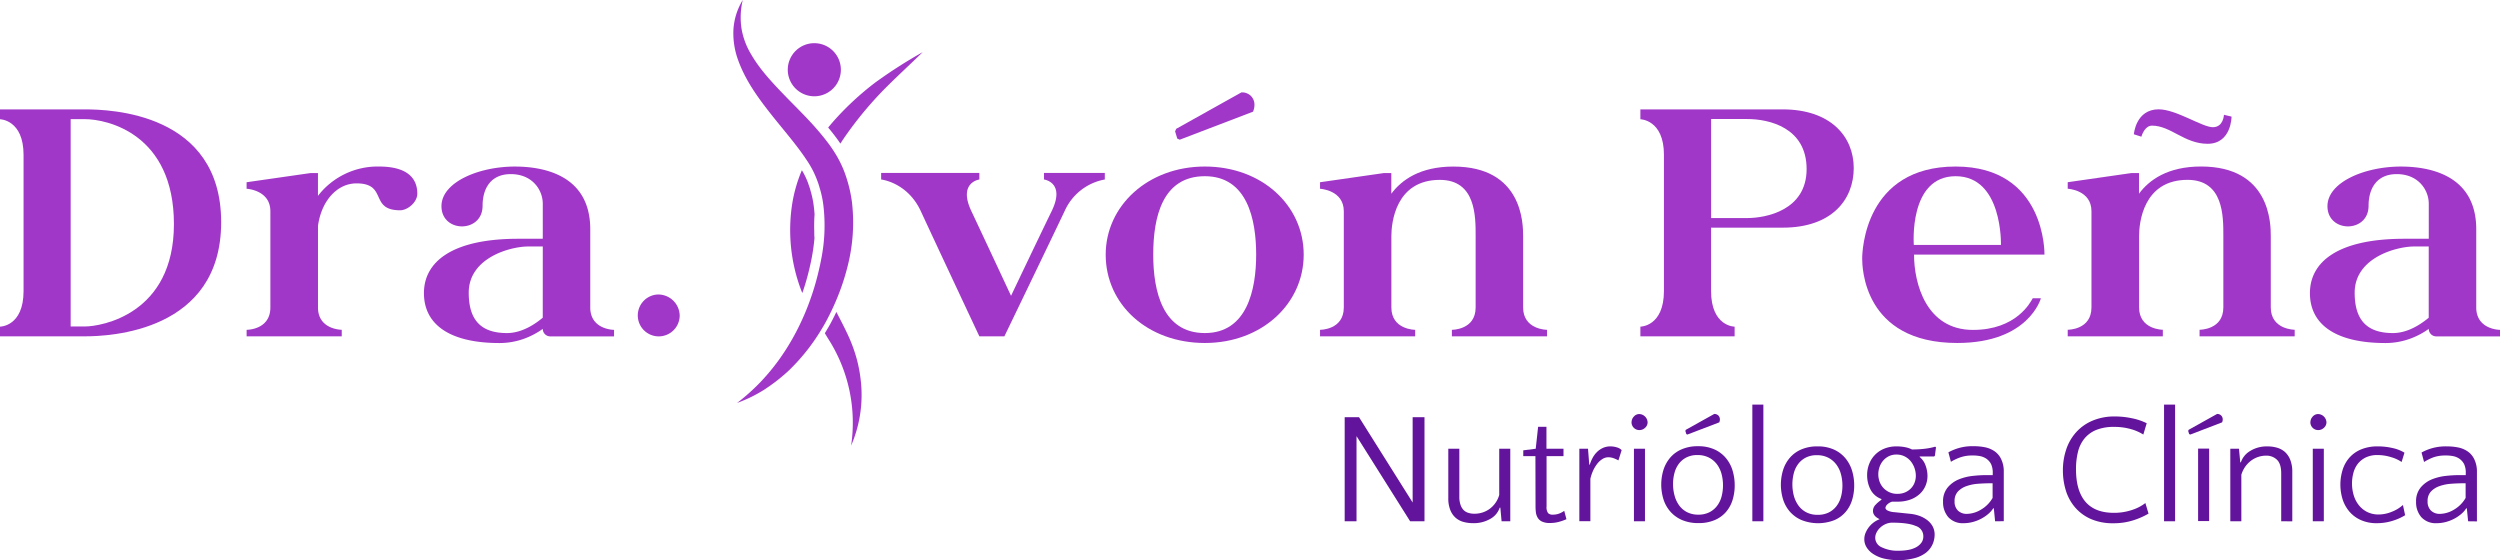
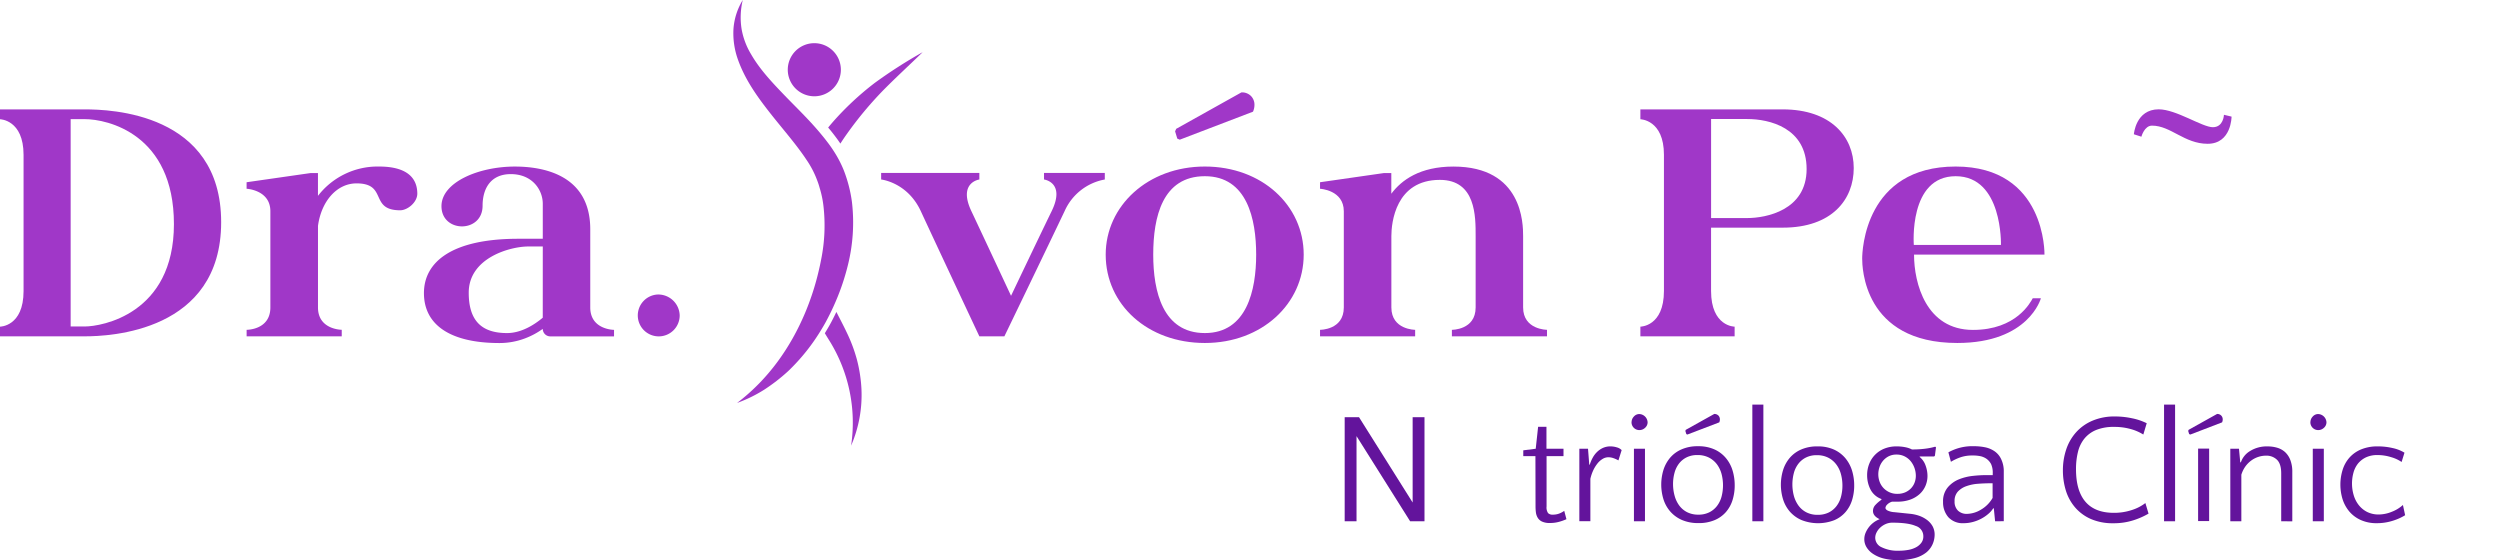
<svg xmlns="http://www.w3.org/2000/svg" viewBox="0 0 919.94 206.21">
  <defs>
    <style>.cls-1{fill:#a037c8;}.cls-2{fill:#63149c;}</style>
  </defs>
  <g id="Capa_2" data-name="Capa 2">
    <g id="plantilla-base">
      <path class="cls-1" d="M31.21,40.25H0v3.63S8.67,44,8.67,57v50.11C8.67,120.2,0,120.2,0,120.2v3.56H31.21c9.07,0,50.17-1.63,50.17-42S40.39,40.25,31.21,40.25Zm0,79.89H26V43.84h5.2C39.49,43.84,64,49.25,64,82.47S37.22,120.14,31.21,120.14Z" />
      <path class="cls-1" d="M139.45,61.28A27.74,27.74,0,0,0,117,72.07V63.69h-2.78L90.74,67.06v2.4s8.75.42,8.75,8.27v35.4c0,8.33-8.74,8.23-8.74,8.23v2.4h35v-2.41s-8.74,0-8.74-8.22v-30c1.24-9.18,7-15.65,14.19-15.65,11.59,0,4.57,9.9,16.06,9.9,2.68,0,6.3-2.9,6.3-6.15C153.53,65.85,150.22,61.28,139.45,61.28Z" />
      <path class="cls-1" d="M217.2,113.13V84.37c0-20.23-17.61-23.08-27.75-23.08-13.38,0-27,5.81-27,14.57,0,9.91,15.13,10,15.13-.15,0-6.45,3.08-11.64,10.38-11.64,7.92,0,11.77,5.81,11.77,10.92V87.86h-9c-24.47,0-34.73,8.53-34.73,20,0,11.71,9.73,18.37,27.79,18.37a26.42,26.42,0,0,0,9.26-1.66,28,28,0,0,0,6.67-3.55,2.77,2.77,0,0,0,2.77,2.76h23.46v-2.4S217.2,121.36,217.2,113.13Zm-17.48,3.78h0c-3.07,2.57-7.86,5.65-13.16,5.65-9.45,0-14.08-4.65-14.08-14.86,0-12.88,15.34-17,21.89-17h5.36Z" />
      <path class="cls-1" d="M242,108.37a7.71,7.71,0,1,0,8.11,7.7A7.91,7.91,0,0,0,242,108.37Z" />
      <path class="cls-1" d="M384.17,63.64v2.41s8,1,2.82,11.64c-3.8,7.77-14.95,31.16-14.95,31.16s-10.92-23.38-14.6-31.16c-5-10.58,2.94-11.64,2.94-11.64V63.64H324.24v2.41s9.65,1,14.59,11.64c5.33,11.53,21.55,46.07,21.55,46.07h9.21s16.68-34.53,22.16-46.07a20.07,20.07,0,0,1,14.79-11.64V63.64Z" />
      <path class="cls-1" d="M443.36,61.28c-21,0-36.49,14.5-36.49,32.42,0,18.47,15.55,32.51,36.49,32.51s36.37-14.41,36.37-32.51S464.37,61.28,443.36,61.28Zm0,61.28c-15.48,0-19-15.28-19-28.86,0-13.91,3.42-28.86,19-28.86s18.88,15.84,18.88,28.86S458.83,122.56,443.36,122.56Z" />
      <path class="cls-1" d="M433.21,51l-.8-2.66.4-.93,24-13.41a4.64,4.64,0,0,1,3.53,1.34,4.54,4.54,0,0,1,1.27,3.22,6.13,6.13,0,0,1-.54,2.54l-26.94,10.3Z" />
      <path class="cls-1" d="M560.47,113.13V86.87c0-4.54-.16-25.58-25.65-25.58-12.26,0-19.07,4.92-22.85,10V63.69h-2.78l-23.45,3.37v2.4s8.75.43,8.75,8.28v35.39c0,8.34-8.75,8.23-8.75,8.23v2.4h35v-2.4s-8.75,0-8.75-8.23V86.87c0-4.9,1.54-20.68,17.84-20.68C543.12,66.19,543,79.7,543,86.87v26.26c0,8.34-8.74,8.23-8.74,8.23v2.4h35v-2.4S560.47,121.36,560.47,113.13Z" />
      <path class="cls-1" d="M656,40.25H603.62v3.63s8.67.14,8.67,13.07v50.11c0,13.14-8.67,13.14-8.67,13.14v3.56H638.3V120.2s-8.67,0-8.67-13.14V83.77H656c18.2,0,26.13-10.44,26.13-21.94S673.71,40.25,656,40.25Zm-13.06,40h-13.3V43.8h13.3c8.16,0,21.85,3.21,21.85,18.41S649.84,80.24,642.92,80.24Z" />
      <path class="cls-1" d="M719.63,61.28c-33.4,0-34.39,31-34.39,33.86s.29,31.07,35,31.07c26.35,0,30.76-16.45,30.76-16.45h-3c-.84,1.47-6,11.64-22,11.64-17.26,0-21.68-17.18-21.68-27.7h48S753,61.28,719.63,61.28ZM736.3,90.14H704.24s-2-25.3,15.39-25.3S736.3,90.14,736.3,90.14Z" />
-       <path class="cls-1" d="M835.59,113.12V86.86c0-4.54-.16-25.59-25.65-25.59-12.25,0-19.07,4.92-22.84,10V63.68h-2.79l-23.44,3.37v2.4s8.74.42,8.74,8.27v35.4c0,8.33-8.74,8.22-8.74,8.22v2.41h35v-2.41s-8.74,0-8.74-8.22V86.85c0-4.89,1.53-20.67,17.83-20.67,13.32,0,13.18,13.51,13.18,20.68v26.26c0,8.33-8.75,8.22-8.75,8.22v2.41h35v-2.41S835.59,121.34,835.59,113.12Z" />
-       <path class="cls-1" d="M911.2,113.13V84.37c0-20.23-17.61-23.08-27.75-23.08-13.38,0-27,5.81-27,14.57,0,9.91,15.13,10,15.13-.15,0-6.45,3.07-11.64,10.37-11.64,7.93,0,11.78,5.81,11.78,10.92V87.86h-9c-24.48,0-34.73,8.53-34.73,20,0,11.71,9.72,18.37,27.78,18.37a26.52,26.52,0,0,0,9.27-1.66,28,28,0,0,0,6.67-3.55,2.77,2.77,0,0,0,2.76,2.76h23.47v-2.4S911.2,121.36,911.2,113.13Zm-17.49,3.78c-3.07,2.57-7.86,5.65-13.16,5.65-9.45,0-14.09-4.65-14.09-14.86,0-12.88,15.35-17,21.9-17h5.35Z" />
      <path class="cls-1" d="M821.16,42.91s0,10-8.81,10c-8.55,0-13.55-6.68-20.47-6.68-2.82,0-3.9,4.07-3.9,4.07l-2.77-.89s.66-9.18,9.14-9.18c6.43,0,16,6.58,19.93,6.58s4.08-4.57,4.08-4.57Z" />
      <path class="cls-2" d="M499.17,160.48v31.34h-4.36v-38.3h5.28l19.73,31.39V153.52h4.36v38.3H518.9Z" />
-       <path class="cls-2" d="M537,165.13v17.64a9,9,0,0,0,.44,3,5.08,5.08,0,0,0,1.16,1.95,4.16,4.16,0,0,0,1.74,1,7.2,7.2,0,0,0,2.23.32,9.81,9.81,0,0,0,2.88-.43,9.3,9.3,0,0,0,2.64-1.31,9.49,9.49,0,0,0,2.14-2.15,9.73,9.73,0,0,0,1.45-3V165.13h4.07v26.69h-3.2l-.46-5h-.23a7.41,7.41,0,0,1-3.37,4.06,12.12,12.12,0,0,1-6.5,1.63,12.89,12.89,0,0,1-3.51-.47,7.19,7.19,0,0,1-2.87-1.54,7.42,7.42,0,0,1-1.94-2.84,11.46,11.46,0,0,1-.73-4.38V165.13Z" />
      <path class="cls-2" d="M565,167.85h-4.47v-2.14l4.58-.58.88-8.07h3.07v8.07h6.27v2.72H569.1v18.51a3.71,3.71,0,0,0,.55,2.44,2.25,2.25,0,0,0,1.71.58,6.53,6.53,0,0,0,2.38-.4,8.2,8.2,0,0,0,1.86-1l.81,3.07a18.31,18.31,0,0,1-2.58.93,12.47,12.47,0,0,1-3.51.47,6.53,6.53,0,0,1-2.9-.53,3.63,3.63,0,0,1-1.57-1.39,5.09,5.09,0,0,1-.67-1.94,17,17,0,0,1-.14-2.12Z" />
      <path class="cls-2" d="M595.54,169.42a10.9,10.9,0,0,0-1.86-.84,5.61,5.61,0,0,0-1.8-.32,4.1,4.1,0,0,0-2.2.64,7.09,7.09,0,0,0-1.92,1.74,12.6,12.6,0,0,0-1.54,2.55,15.1,15.1,0,0,0-1,3v15.61h-4.06V165.13h3.19l.46,5.86H585a13.37,13.37,0,0,1,1.08-2.56,8.81,8.81,0,0,1,1.62-2.14,7.51,7.51,0,0,1,2.18-1.48,6.63,6.63,0,0,1,2.78-.55,8,8,0,0,1,2.33.37,3.82,3.82,0,0,1,1.74,1Z" />
      <path class="cls-2" d="M600.38,155.38a3,3,0,0,1,.84-2.09,2.67,2.67,0,0,1,2.06-.93,3.19,3.19,0,0,1,3,3,2.67,2.67,0,0,1-.93,2.06,3,3,0,0,1-2.09.84,2.87,2.87,0,0,1-2.9-2.9Zm4.93,36.44h-4.06V165.13h4.06Z" />
      <path class="cls-2" d="M624.81,164.2a14.28,14.28,0,0,1,6.1,1.19,11.72,11.72,0,0,1,4.2,3.19,12.88,12.88,0,0,1,2.44,4.58,18.66,18.66,0,0,1,.78,5.43,18.16,18.16,0,0,1-.78,5.37,12.28,12.28,0,0,1-2.41,4.41,11.32,11.32,0,0,1-4.15,3,14.66,14.66,0,0,1-6,1.11,14.88,14.88,0,0,1-6.12-1.16,12.12,12.12,0,0,1-4.26-3.11,12.56,12.56,0,0,1-2.5-4.5,18.37,18.37,0,0,1,0-10.79,13,13,0,0,1,2.47-4.5,11.52,11.52,0,0,1,4.21-3.07A14.52,14.52,0,0,1,624.81,164.2Zm.18,25.18a8.8,8.8,0,0,0,4-.87,8.13,8.13,0,0,0,2.84-2.35,9.73,9.73,0,0,0,1.66-3.42,16.48,16.48,0,0,0,0-8.33,10.56,10.56,0,0,0-1.71-3.57,8.65,8.65,0,0,0-2.93-2.46,9,9,0,0,0-4.21-.93,8.73,8.73,0,0,0-4.06.87,8.09,8.09,0,0,0-2.79,2.32,9.69,9.69,0,0,0-1.62,3.39,15.65,15.65,0,0,0-.53,4.09,16,16,0,0,0,.56,4.24,10.84,10.84,0,0,0,1.68,3.6,8.24,8.24,0,0,0,2.9,2.49A8.93,8.93,0,0,0,625,189.38Zm-4.47-29.65-.35-1.16.17-.41,10.45-5.83a2.05,2.05,0,0,1,1.54.58,2,2,0,0,1,.55,1.4,2.79,2.79,0,0,1-.23,1.11l-11.73,4.48Z" />
      <path class="cls-2" d="M648.88,191.82h-4.06V148.88h4.06Z" />
      <path class="cls-2" d="M668.78,164.26a14.35,14.35,0,0,1,6.09,1.18,11.9,11.9,0,0,1,4.21,3.2,13.2,13.2,0,0,1,2.44,4.58,18.66,18.66,0,0,1,.78,5.43,18,18,0,0,1-.78,5.36,12.26,12.26,0,0,1-2.41,4.41,11.31,11.31,0,0,1-4.15,3,16.55,16.55,0,0,1-12.07-.06,12.11,12.11,0,0,1-4.27-3.1,12.62,12.62,0,0,1-2.49-4.5,18.37,18.37,0,0,1,0-10.79,12.82,12.82,0,0,1,2.47-4.5,11.56,11.56,0,0,1,4.2-3.07A14.57,14.57,0,0,1,668.78,164.26Zm.17,25.18a8.81,8.81,0,0,0,4-.87,8.13,8.13,0,0,0,2.84-2.35,9.71,9.71,0,0,0,1.65-3.42,15.67,15.67,0,0,0,.53-4.1,16.35,16.35,0,0,0-.55-4.23,10.22,10.22,0,0,0-1.72-3.57,8.58,8.58,0,0,0-2.93-2.47,8.91,8.91,0,0,0-4.2-.93,8.67,8.67,0,0,0-4.07.88,8.06,8.06,0,0,0-2.78,2.32,9.62,9.62,0,0,0-1.63,3.39,16.48,16.48,0,0,0,0,8.33,11.06,11.06,0,0,0,1.69,3.6,8.24,8.24,0,0,0,2.9,2.49A8.91,8.91,0,0,0,669,189.44Z" />
      <path class="cls-2" d="M692.28,183.61a7.29,7.29,0,0,1-4-3.52,11.4,11.4,0,0,1-1.22-5.2,11.14,11.14,0,0,1,.76-4.18,9.81,9.81,0,0,1,2.17-3.37,9.93,9.93,0,0,1,3.43-2.27,12,12,0,0,1,4.55-.81,15.77,15.77,0,0,1,3,.28,9.42,9.42,0,0,1,2.58.85,40.55,40.55,0,0,0,4.56-.24,23.85,23.85,0,0,0,4-.78l.29.23-.4,3.09-.29.28h-5.28l-.06.17a7,7,0,0,1,2.2,3.17,11.23,11.23,0,0,1,.7,3.8,9.24,9.24,0,0,1-.73,3.64,8.69,8.69,0,0,1-2.11,3,10.3,10.3,0,0,1-3.46,2.08,13.52,13.52,0,0,1-4.73.77h-2a4.16,4.16,0,0,0-1.83,1.1,2,2,0,0,0-.61,1.16c0,.39.27.72.79,1a6.75,6.75,0,0,0,2.52.61l5.63.58a14.32,14.32,0,0,1,3.57.78,10.77,10.77,0,0,1,2.87,1.56,7.39,7.39,0,0,1,2,2.32,6.49,6.49,0,0,1,.72,3.09,8.81,8.81,0,0,1-.75,3.45,8.21,8.21,0,0,1-2.27,3,11.68,11.68,0,0,1-4.17,2.08,23.64,23.64,0,0,1-11.47.2,12.52,12.52,0,0,1-3.94-1.68,7.82,7.82,0,0,1-2.44-2.46,5.62,5.62,0,0,1-.84-3,6,6,0,0,1,.46-2.29,9.27,9.27,0,0,1,1.22-2.11,9.12,9.12,0,0,1,1.77-1.74,8.66,8.66,0,0,1,2.12-1.16V191c-1.59-.74-2.38-1.75-2.38-3a3.19,3.19,0,0,1,.9-2.2,12.87,12.87,0,0,1,2.24-1.92Zm4.06,8.72a6,6,0,0,0-2.47.51,7.13,7.13,0,0,0-2,1.31,6.27,6.27,0,0,0-1.34,1.79,4.34,4.34,0,0,0-.49,2,3.83,3.83,0,0,0,2.35,3.43,13.27,13.27,0,0,0,6.35,1.28,19,19,0,0,0,3.57-.32,9.28,9.28,0,0,0,2.85-1,5.73,5.73,0,0,0,1.88-1.65,3.88,3.88,0,0,0,.7-2.34,3.94,3.94,0,0,0-2.82-3.81Q702.15,192.33,696.34,192.33Zm1.85-10.61a7,7,0,0,0,2.88-.55,6.66,6.66,0,0,0,2.11-1.45,6.22,6.22,0,0,0,1.34-2.12,7.07,7.07,0,0,0,.46-2.55,8.59,8.59,0,0,0-.46-2.73,8.3,8.3,0,0,0-1.36-2.52,6.78,6.78,0,0,0-2.24-1.83,6.47,6.47,0,0,0-3.07-.7,6.15,6.15,0,0,0-2.93.67,6.76,6.76,0,0,0-2.09,1.71,7.15,7.15,0,0,0-1.25,2.32,8.45,8.45,0,0,0-.41,2.56,8,8,0,0,0,.44,2.61,6.68,6.68,0,0,0,1.33,2.29,6.92,6.92,0,0,0,2.21,1.65A6.77,6.77,0,0,0,698.19,181.72Z" />
      <path class="cls-2" d="M734.15,191.82l-.47-4.76h-.23a9,9,0,0,1-1.86,2.09,13.88,13.88,0,0,1-2.58,1.74,14.5,14.5,0,0,1-3.07,1.19,12.93,12.93,0,0,1-3.28.44,7.17,7.17,0,0,1-5.75-2.24,8.32,8.32,0,0,1-1.91-5.6,7.89,7.89,0,0,1,1.68-5.28,10.62,10.62,0,0,1,4.12-3,19.28,19.28,0,0,1,5.14-1.28,45.8,45.8,0,0,1,4.73-.29h2.61v-.69a7.54,7.54,0,0,0-.61-3.37,5.62,5.62,0,0,0-1.77-2,6.49,6.49,0,0,0-2.12-.9,14,14,0,0,0-3-.26,13.08,13.08,0,0,0-4.29.64,18.35,18.35,0,0,0-3.6,1.68l-.93-3.48a18.14,18.14,0,0,1,9.29-2.26,21.14,21.14,0,0,1,4.06.37,9.56,9.56,0,0,1,3.36,1.31,7.19,7.19,0,0,1,2.67,3,10.26,10.26,0,0,1,1,4.76v18.16Zm-10.27-2.73a10.3,10.3,0,0,0,5-1.51,11.71,11.71,0,0,0,4.35-4.35v-5.4h-.52c-1.59,0-3.18.06-4.76.18a15.91,15.91,0,0,0-4.33.87,7.83,7.83,0,0,0-3.16,2,5,5,0,0,0-1.22,3.57,4.54,4.54,0,0,0,1.25,3.45A4.6,4.6,0,0,0,723.88,189.09Z" />
      <path class="cls-2" d="M788.69,159.9a17.24,17.24,0,0,0-4.58-2,21.84,21.84,0,0,0-6.21-.81,16.92,16.92,0,0,0-6.56,1.13,11,11,0,0,0-4.32,3.16,12.51,12.51,0,0,0-2.38,4.91,26.08,26.08,0,0,0-.72,6.35q0,7.95,3.48,12t10.38,4.07a20.76,20.76,0,0,0,6.74-1.05,16.1,16.1,0,0,0,4.93-2.55l1.16,3.89a28,28,0,0,1-5.6,2.46,23.6,23.6,0,0,1-7.4,1.08,20,20,0,0,1-8.24-1.57,16.28,16.28,0,0,1-5.77-4.24,17.42,17.42,0,0,1-3.4-6.18,24.86,24.86,0,0,1-1.1-7.45,24,24,0,0,1,1.22-7.72,17.94,17.94,0,0,1,3.63-6.3,16.92,16.92,0,0,1,6-4.26,20.5,20.5,0,0,1,8.33-1.57,29.7,29.7,0,0,1,6.27.67,21.67,21.67,0,0,1,5.39,1.82Z" />
      <path class="cls-2" d="M800.38,191.82h-4.06V148.88h4.06Z" />
      <path class="cls-2" d="M805.55,159.73l-.35-1.16.17-.41,10.45-5.83a2,2,0,0,1,1.53.58,2,2,0,0,1,.56,1.4,2.64,2.64,0,0,1-.24,1.11L806,159.9Zm7.36,32h-4.06V165.07h4.06Z" />
      <path class="cls-2" d="M839.43,191.82V174.18c0-2.32-.52-4-1.56-5a5.53,5.53,0,0,0-4-1.51,9.24,9.24,0,0,0-5.51,1.83,9.78,9.78,0,0,0-2.15,2.2,10.52,10.52,0,0,0-1.45,3v17.12h-4.06V165.13h3.19l.47,5h.23a7.69,7.69,0,0,1,3.36-4.15,11.63,11.63,0,0,1,6.5-1.71,12.15,12.15,0,0,1,3.51.49,7.45,7.45,0,0,1,2.88,1.59,7.78,7.78,0,0,1,1.94,2.91,11.86,11.86,0,0,1,.73,4.41v18.16Z" />
      <path class="cls-2" d="M850.18,155.38a3,3,0,0,1,.84-2.09,2.67,2.67,0,0,1,2.06-.93,3.19,3.19,0,0,1,3,3,2.67,2.67,0,0,1-.93,2.06,3,3,0,0,1-2.09.84,2.87,2.87,0,0,1-2.9-2.9Zm4.93,36.44h-4.06V165.13h4.06Z" />
      <path class="cls-2" d="M883.73,170a13.1,13.1,0,0,0-3.83-1.77,16.69,16.69,0,0,0-5-.78,9.74,9.74,0,0,0-4.33.87,8.51,8.51,0,0,0-2.93,2.32A9.35,9.35,0,0,0,866,174a15.07,15.07,0,0,0,.12,8.27A10.76,10.76,0,0,0,868,185.9a9.28,9.28,0,0,0,3.08,2.5,9.41,9.41,0,0,0,4.26.92,12.82,12.82,0,0,0,4.79-1,13.05,13.05,0,0,0,4.09-2.5l.81,3.77a19.6,19.6,0,0,1-4.44,2,19.23,19.23,0,0,1-6,.93,13.85,13.85,0,0,1-5.89-1.17,11.84,11.84,0,0,1-4.18-3.1,13.24,13.24,0,0,1-2.5-4.53,18.27,18.27,0,0,1,0-10.79,12.37,12.37,0,0,1,2.46-4.47,11.78,11.78,0,0,1,4.3-3.07,15.6,15.6,0,0,1,6.26-1.13,23.69,23.69,0,0,1,5.46.63,13.94,13.94,0,0,1,4.29,1.69Z" />
-       <path class="cls-2" d="M908.21,191.82l-.47-4.76h-.23a9.15,9.15,0,0,1-1.85,2.09,14.3,14.3,0,0,1-2.59,1.74,14.5,14.5,0,0,1-3.07,1.19,12.87,12.87,0,0,1-3.28.44,7.17,7.17,0,0,1-5.75-2.24,8.32,8.32,0,0,1-1.91-5.6,7.89,7.89,0,0,1,1.68-5.28,10.62,10.62,0,0,1,4.12-3,19.28,19.28,0,0,1,5.14-1.28,45.8,45.8,0,0,1,4.73-.29h2.61v-.69a7.4,7.4,0,0,0-.61-3.37,5.62,5.62,0,0,0-1.77-2,6.4,6.4,0,0,0-2.12-.9,14,14,0,0,0-3-.26,13.08,13.08,0,0,0-4.29.64A18.35,18.35,0,0,0,892,170l-.93-3.48a18.14,18.14,0,0,1,9.29-2.26,21.14,21.14,0,0,1,4.06.37,9.48,9.48,0,0,1,3.36,1.31,7.19,7.19,0,0,1,2.67,3,10.26,10.26,0,0,1,1,4.76v18.16Zm-10.27-2.73a10.3,10.3,0,0,0,5-1.51,11.64,11.64,0,0,0,4.35-4.35v-5.4h-.52c-1.59,0-3.18.06-4.76.18a15.91,15.91,0,0,0-4.33.87,7.83,7.83,0,0,0-3.16,2,5,5,0,0,0-1.22,3.57,4.54,4.54,0,0,0,1.25,3.45A4.61,4.61,0,0,0,897.94,189.09Z" />
-       <path class="cls-1" d="M299.63,85.18c0,.8,0,1.61.08,2.41a72.45,72.45,0,0,1-1,7.22c-.26,1.33-.49,2.42-.73,3.43a88.33,88.33,0,0,1-2.74,9.58c-.12-.26-.23-.53-.34-.8a62.61,62.61,0,0,1-3.26-32.79,53.61,53.61,0,0,1,3.1-10.79c.11-.27.22-.53.34-.79a27.71,27.71,0,0,1,2.36,4.95l0,.05,0,0c.32.87.58,1.64.78,2.36v0l0,.06a33.44,33.44,0,0,1,1.25,6v0q.18,1.38.27,2.82A58.2,58.2,0,0,0,299.63,85.18Z" />
      <path class="cls-1" d="M315.36,132.46a56.67,56.67,0,0,0-3.83-10.22c-1.22-2.59-2.52-5-3.76-7.46-.78,1.63-1.59,3.24-2.48,4.84-.56,1-1.17,2-1.77,3,.6,1,1.21,2,1.79,2.92A57.11,57.11,0,0,1,313.18,164,47,47,0,0,0,317,143.23,53.64,53.64,0,0,0,315.36,132.46Z" />
      <path class="cls-1" d="M339.52,19.2c-5,4.87-10.13,9.55-14.88,14.4a135.75,135.75,0,0,0-12.93,15.58q-1.29,1.8-2.47,3.66c-.62-.94-1.3-1.87-2-2.79s-1.39-1.8-2-2.52c-.16-.2-.33-.39-.5-.59.53-.66,1.08-1.3,1.63-1.94a107.36,107.36,0,0,1,15.53-14.5A179,179,0,0,1,339.52,19.2Z" />
      <path class="cls-1" d="M312,97.58a85,85,0,0,1-5.3,15.2c-.9,2-1.91,4-3,6-.41.74-.84,1.47-1.28,2.2A73.39,73.39,0,0,1,290,136.59a66.77,66.77,0,0,1-8.86,6.85,51.39,51.39,0,0,1-9.92,4.84c11.64-8.84,19.74-20.55,25.07-33.22.39-.92.76-1.86,1.12-2.8a96.13,96.13,0,0,0,4-13.21c.28-1.19.53-2.39.76-3.6A63.1,63.1,0,0,0,303,75.7a36.88,36.88,0,0,0-1.39-6.57,26.21,26.21,0,0,0-.88-2.68,34.59,34.59,0,0,0-3.9-7.56c-.19-.27-.37-.55-.55-.82-3.77-5.54-8.54-10.91-13.07-16.69s-9-12-11.62-19.33a28.64,28.64,0,0,1-1.69-11.44A23.63,23.63,0,0,1,273.32,0a27.32,27.32,0,0,0-.46,10.5,26.87,26.87,0,0,0,3.5,9.43c3.35,5.84,8.21,10.89,13.15,16,4.3,4.41,8.84,8.79,13,13.89.65.78,1.29,1.59,1.91,2.41a46.79,46.79,0,0,1,2.78,4,40.87,40.87,0,0,1,3.3,6.46,50.49,50.49,0,0,1,3,11.68A65,65,0,0,1,312,97.58Z" />
      <path class="cls-1" d="M299.64,35.43a9.77,9.77,0,1,0-9.76-9.77A9.78,9.78,0,0,0,299.64,35.43Z" />
    </g>
  </g>
</svg>